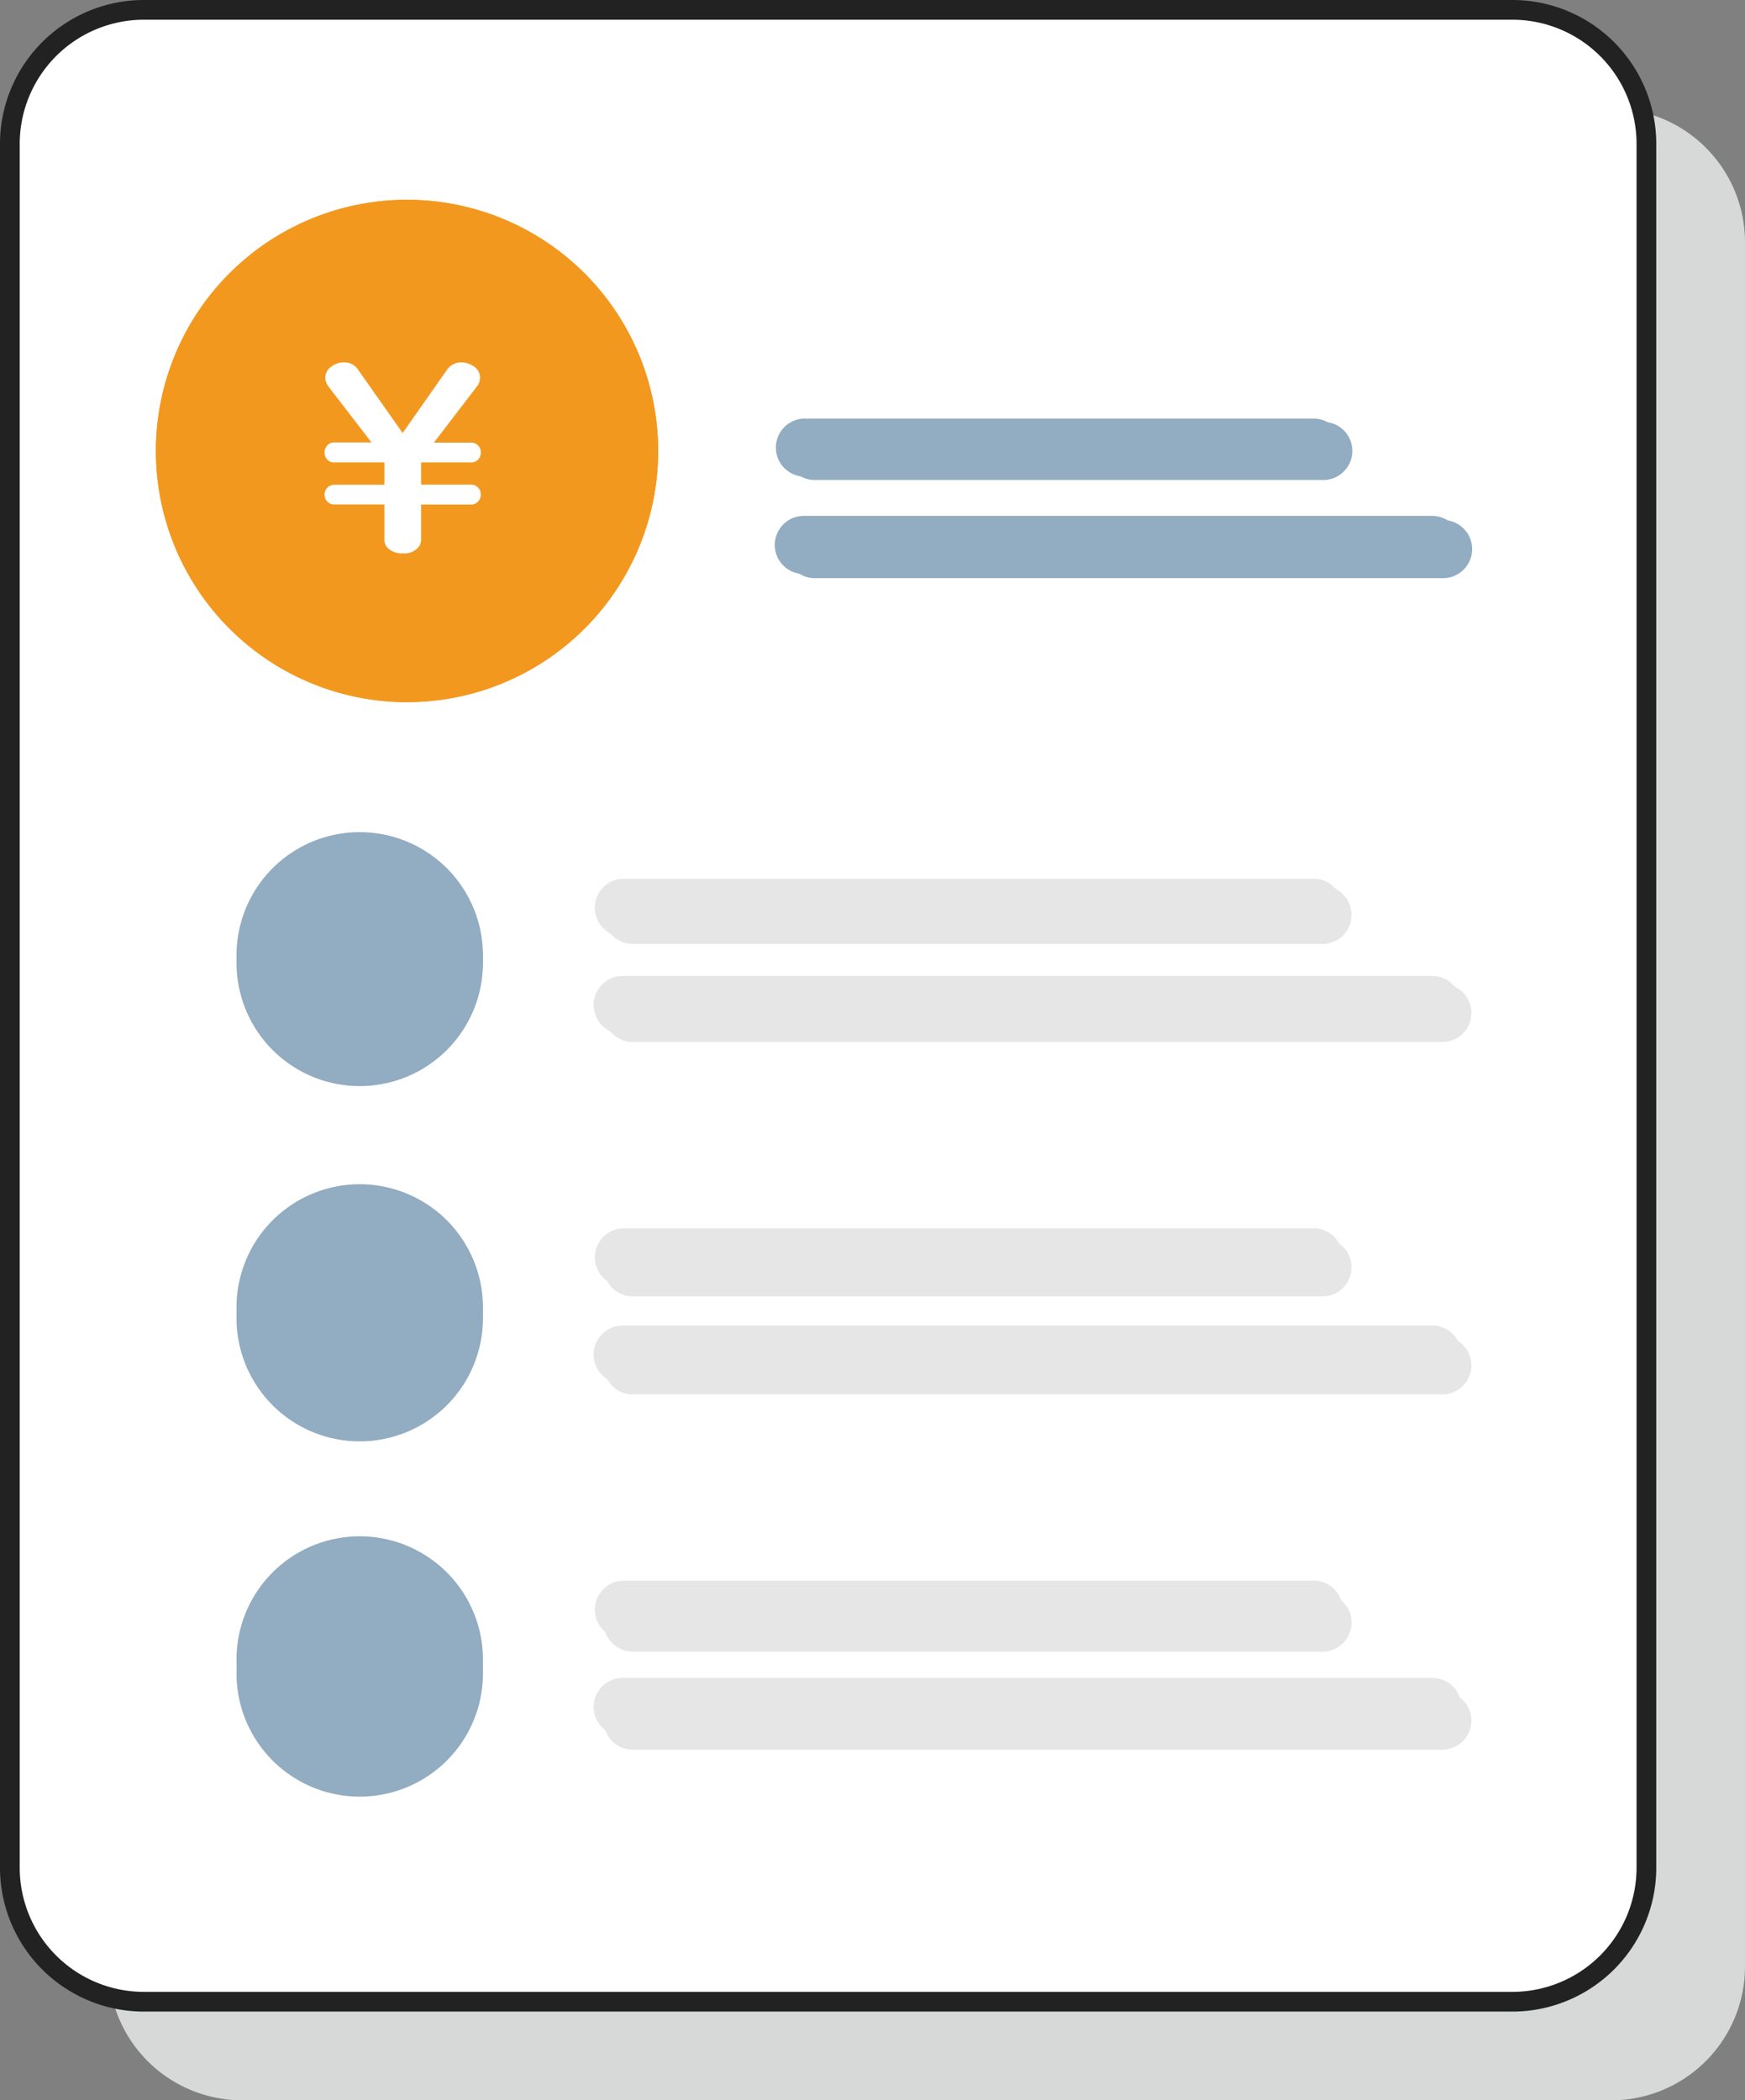
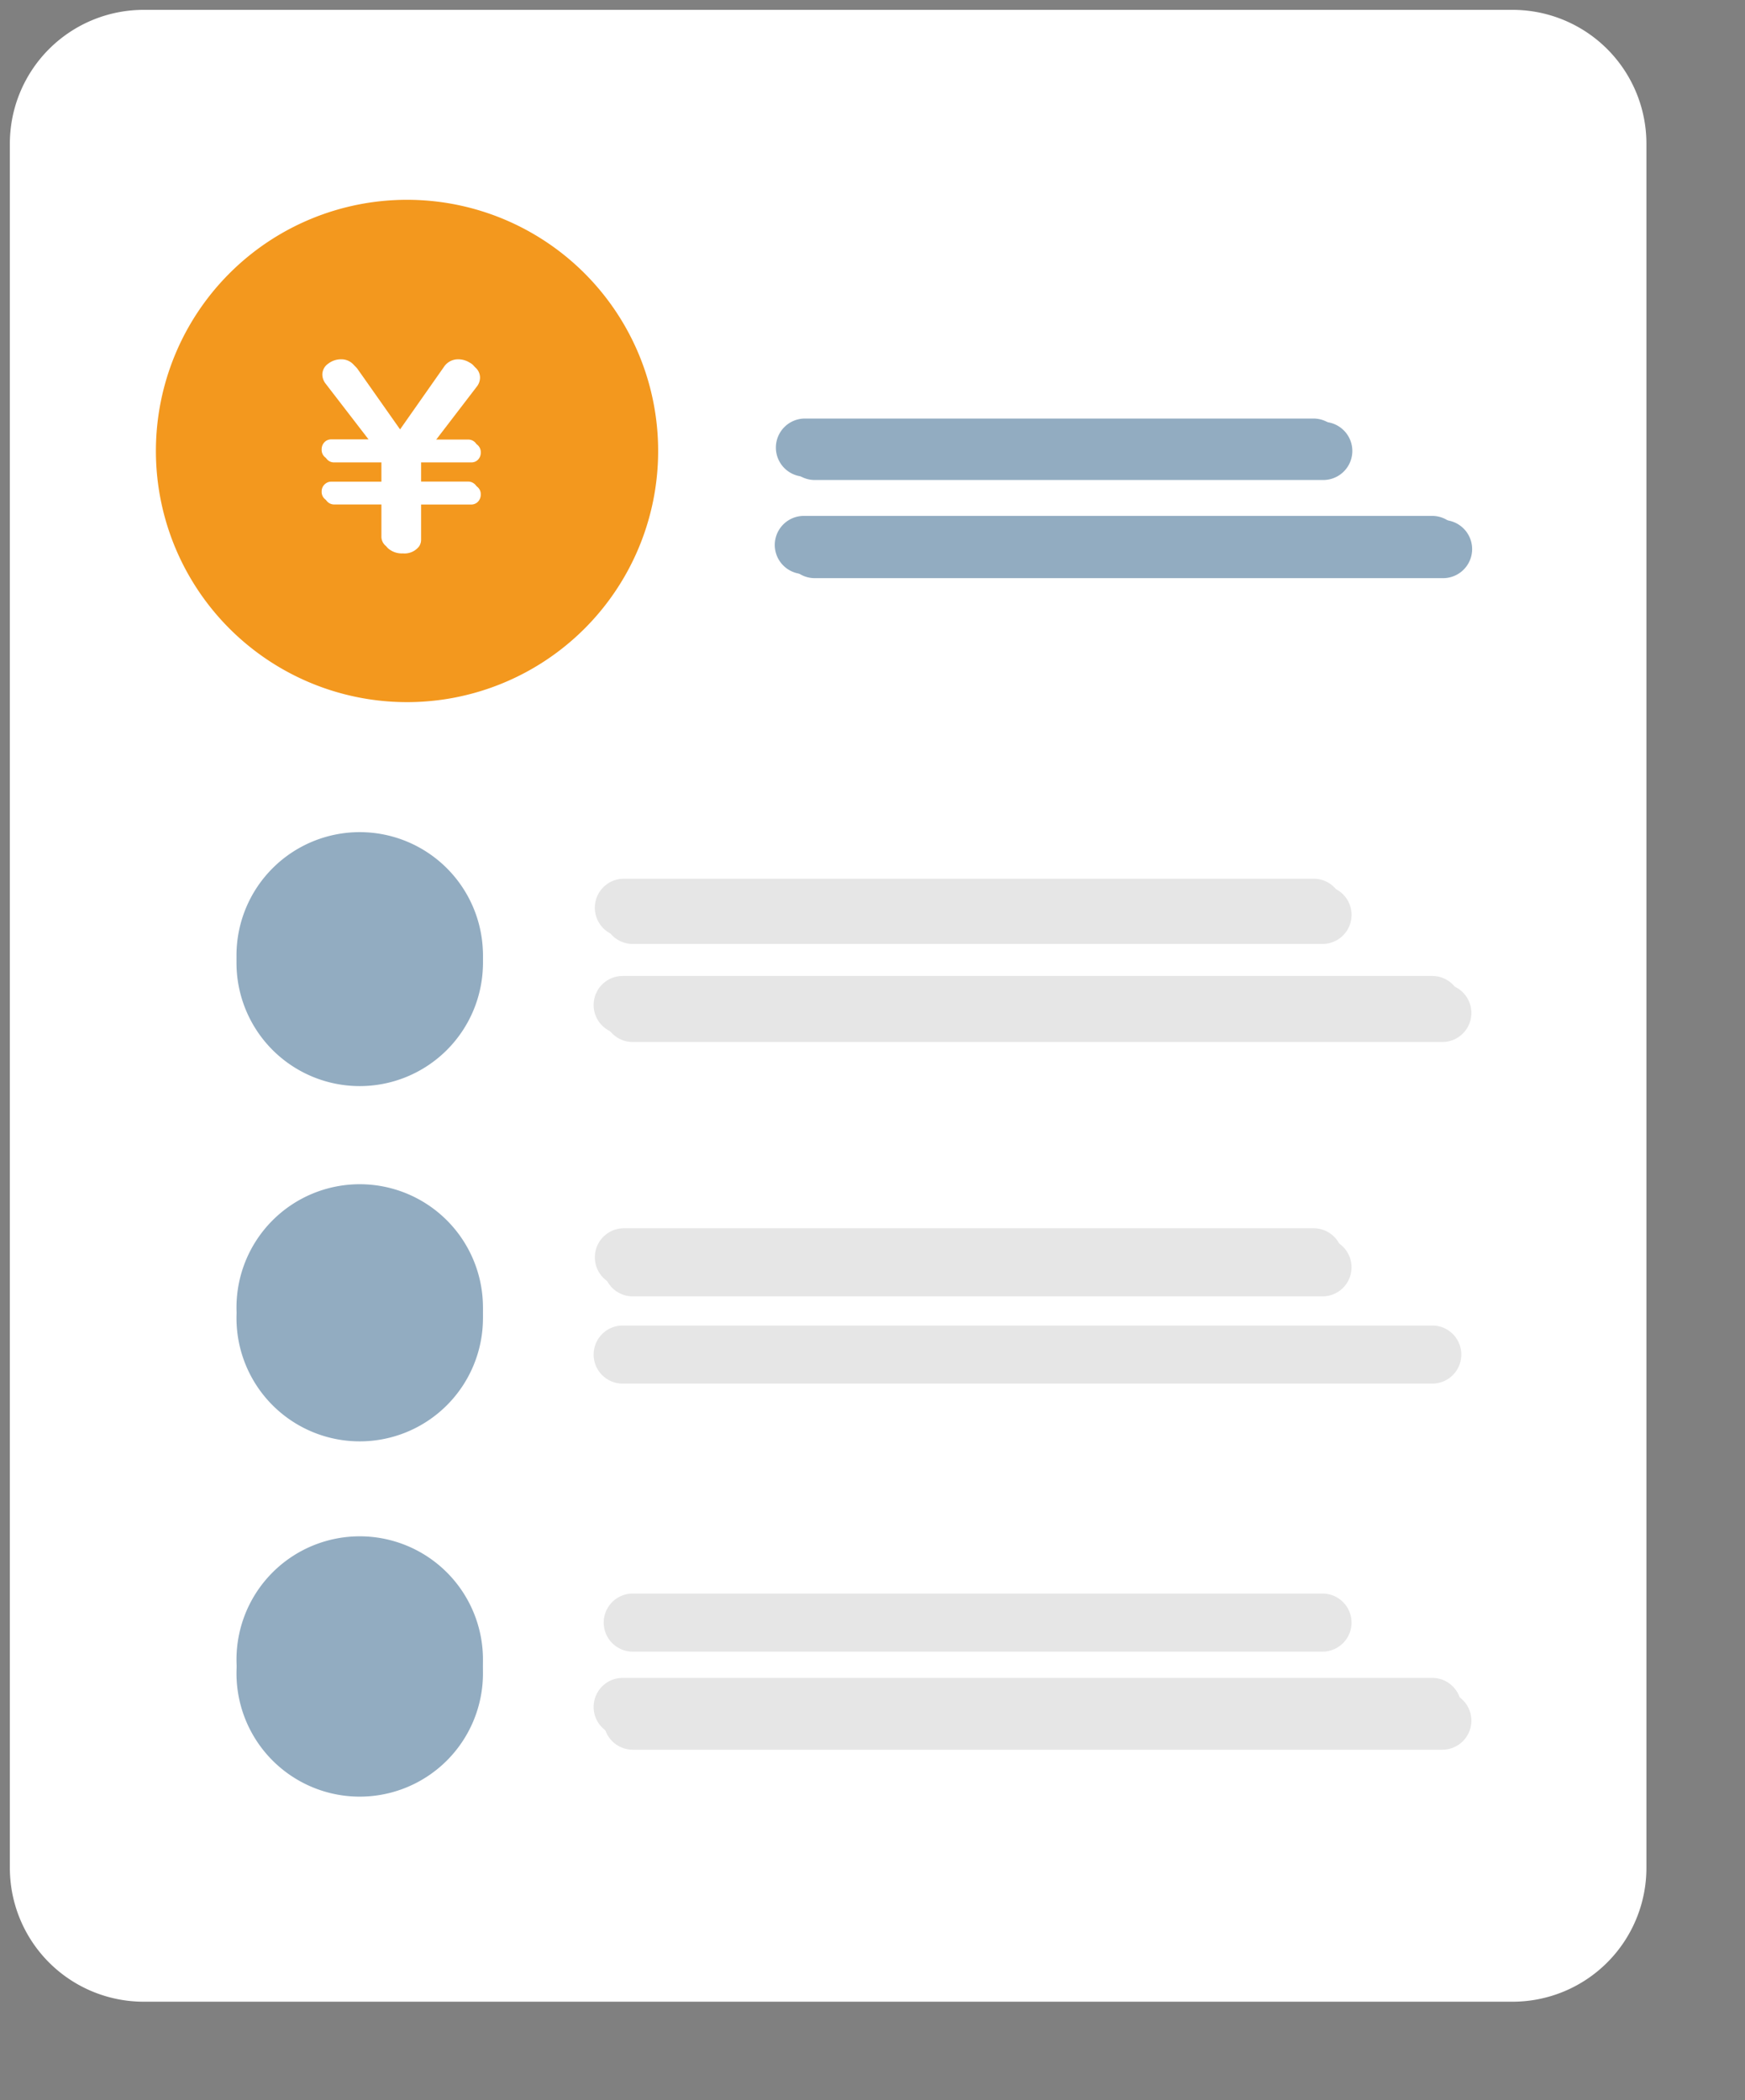
<svg xmlns="http://www.w3.org/2000/svg" width="88.5" height="106.5" viewBox="0 0 88.5 106.5">
  <rect x="0" y="0" width="88.5" height="106.5" fill="#808080" stroke="none" />
  <g id="グループ_119" data-name="グループ 119" transform="translate(1.438 2.327)">
    <g id="グループ_120" data-name="グループ 120" transform="translate(-0.938 -1.827)">
-       <path id="パス_165" data-name="パス 165" d="M90.078,13.854H20.63a6.786,6.786,0,0,0-6.776,6.781v87.437a6.787,6.787,0,0,0,6.776,6.781H90.078a6.787,6.787,0,0,0,6.776-6.781V20.635a6.787,6.787,0,0,0-6.776-6.781" transform="translate(-8.854 -8.854)" fill="#d7d9d9" />
      <path id="パス_165-2" data-name="パス 165" d="M90.078,13.854H20.63a6.786,6.786,0,0,0-6.776,6.781v87.437a6.787,6.787,0,0,0,6.776,6.781H90.078a6.787,6.787,0,0,0,6.776-6.781V20.635a6.787,6.787,0,0,0-6.776-6.781" transform="translate(-13.854 -13.854)" fill="#fff" />
-       <path id="パス_165_-_アウトライン" data-name="パス 165 - アウトライン" d="M90.078,115.354H20.63a7.3,7.3,0,0,1-7.276-7.281V20.635a7.3,7.3,0,0,1,7.276-7.281H90.078a7.3,7.3,0,0,1,7.276,7.281v87.438A7.3,7.3,0,0,1,90.078,115.354Zm-69.448-101a6.3,6.3,0,0,0-6.276,6.282v87.437a6.3,6.3,0,0,0,6.277,6.281H90.077a6.3,6.3,0,0,0,6.277-6.282V20.635a6.3,6.3,0,0,0-6.277-6.281Z" transform="translate(-13.854 -13.854)" fill="#222" />
      <path id="パス_166" data-name="パス 166" d="M237.231,108.647H211.44a1.473,1.473,0,0,1,0-2.946h25.791a1.473,1.473,0,1,1,0,2.946Z" transform="translate(-171.117 -84.978)" fill="#92acc1" />
      <path id="パス_167" data-name="パス 167" d="M243.308,135.7H211.44a1.473,1.473,0,0,1,0-2.946h31.867a1.473,1.473,0,1,1,0,2.946" transform="translate(-171.173 -107.094)" fill="#92acc1" />
      <path id="パス_168" data-name="パス 168" d="M196.211,236.622H161.229a1.473,1.473,0,1,1,0-2.946h34.982a1.473,1.473,0,0,1,0,2.946" transform="translate(-130.088 -189.62)" fill="#e6e6e6" />
      <path id="パス_169" data-name="パス 169" d="M202.288,263.669H161.229a1.473,1.473,0,1,1,0-2.946h41.059a1.473,1.473,0,1,1,0,2.946" transform="translate(-130.149 -211.735)" fill="#e6e6e6" />
      <path id="パス_170" data-name="パス 170" d="M196.2,333.835H161.219a1.473,1.473,0,0,1,0-2.946H196.2a1.473,1.473,0,1,1,0,2.946Z" transform="translate(-130.077 -269.108)" fill="#e6e6e6" />
      <path id="パス_171" data-name="パス 171" d="M202.288,360.883H161.229a1.473,1.473,0,1,1,0-2.946h41.059a1.473,1.473,0,1,1,0,2.946" transform="translate(-130.149 -291.225)" fill="#e6e6e6" />
      <path id="パス_172" data-name="パス 172" d="M64.7,220.912a6.25,6.25,0,1,1-6.25,6.25,6.25,6.25,0,0,1,6.25-6.25" transform="translate(-46.956 -179.217)" fill="#92acc1" />
      <path id="パス_173" data-name="パス 173" d="M64.7,318.912a6.25,6.25,0,1,1-6.25,6.25,6.25,6.25,0,0,1,6.25-6.25" transform="translate(-46.956 -259.364)" fill="#92acc1" />
-       <path id="パス_174" data-name="パス 174" d="M196.2,431.835H161.219a1.473,1.473,0,1,1,0-2.946H196.2a1.473,1.473,0,1,1,0,2.946Z" transform="translate(-130.077 -349.24)" fill="#e6e6e6" />
      <path id="パス_175" data-name="パス 175" d="M202.288,458.883H161.229a1.473,1.473,0,1,1,0-2.946h41.059a1.473,1.473,0,1,1,0,2.946" transform="translate(-130.149 -371.357)" fill="#e6e6e6" />
      <path id="パス_176" data-name="パス 176" d="M64.7,416.912a6.25,6.25,0,1,1-6.25,6.25,6.25,6.25,0,0,1,6.25-6.25" transform="translate(-46.956 -339.511)" fill="#92acc1" />
      <path id="パス_177" data-name="パス 177" d="M36.2,57.169A12.736,12.736,0,1,0,48.934,44.433,12.736,12.736,0,0,0,36.2,57.169" transform="translate(-28.793 -34.802)" fill="#f3981e" />
      <path id="パス_178" data-name="パス 178" d="M90.186,93.391a.483.483,0,0,1,.491.508.5.5,0,0,1-.159.376.459.459,0,0,1-.332.119H87.65v1.129h2.536a.455.455,0,0,1,.262.075.468.468,0,0,1,.228.42.51.51,0,0,1-.173.4.471.471,0,0,1-.318.113H87.65V98.3a.6.6,0,0,1-.1.351.93.93,0,0,1-.822.358,1.062,1.062,0,0,1-.753-.257.605.605,0,0,1-.187-.452V96.528H83.249a.483.483,0,0,1-.235-.056.478.478,0,0,1-.256-.445.483.483,0,0,1,.194-.4.458.458,0,0,1,.3-.1h2.536V94.395H83.249a.474.474,0,0,1-.491-.5.512.512,0,0,1,.173-.4.471.471,0,0,1,.318-.113h1.886l-2.17-2.817a.766.766,0,0,1-.173-.471.674.674,0,0,1,.3-.552,1.062,1.062,0,0,1,.67-.22.826.826,0,0,1,.7.383l2.252,3.2,2.246-3.2a.855.855,0,0,1,.726-.383,1.093,1.093,0,0,1,.58.169.681.681,0,0,1,.373.615.75.75,0,0,1-.173.458L88.3,93.391Z" transform="translate(-66.944 -71.603)" fill="#fff" />
    </g>
    <g id="グループ_121" data-name="グループ 121" transform="translate(6.467 7.804)">
      <path id="パス_166-2" data-name="パス 166" d="M237.231,108.647H211.44a1.473,1.473,0,0,1,0-2.946h25.791a1.473,1.473,0,1,1,0,2.946Z" transform="translate(-178.024 -94.439)" fill="#92acc1" />
      <path id="パス_167-2" data-name="パス 167" d="M243.308,135.7H211.44a1.473,1.473,0,0,1,0-2.946h31.867a1.473,1.473,0,1,1,0,2.946" transform="translate(-178.024 -116.515)" fill="#92acc1" />
      <path id="パス_168-2" data-name="パス 168" d="M196.211,236.622H161.229a1.473,1.473,0,1,1,0-2.946h34.982a1.473,1.473,0,0,1,0,2.946" transform="translate(-137.043 -198.889)" fill="#e6e6e6" />
      <path id="パス_169-2" data-name="パス 169" d="M202.288,263.669H161.229a1.473,1.473,0,1,1,0-2.946h41.059a1.473,1.473,0,1,1,0,2.946" transform="translate(-137.043 -220.964)" fill="#e6e6e6" />
      <path id="パス_170-2" data-name="パス 170" d="M196.2,333.835H161.219a1.473,1.473,0,0,1,0-2.946H196.2a1.473,1.473,0,1,1,0,2.946Z" transform="translate(-137.033 -278.232)" fill="#e6e6e6" />
-       <path id="パス_171-2" data-name="パス 171" d="M202.288,360.883H161.229a1.473,1.473,0,1,1,0-2.946h41.059a1.473,1.473,0,1,1,0,2.946" transform="translate(-137.043 -300.308)" fill="#e6e6e6" />
      <path id="パス_172-2" data-name="パス 172" d="M64.7,220.912a6.25,6.25,0,1,1-6.25,6.25,6.25,6.25,0,0,1,6.25-6.25" transform="translate(-54.361 -188.471)" fill="#92acc1" />
      <path id="パス_173-2" data-name="パス 173" d="M64.7,318.912a6.25,6.25,0,1,1-6.25,6.25,6.25,6.25,0,0,1,6.25-6.25" transform="translate(-54.361 -268.457)" fill="#92acc1" />
      <path id="パス_174-2" data-name="パス 174" d="M196.2,431.835H161.219a1.473,1.473,0,1,1,0-2.946H196.2a1.473,1.473,0,1,1,0,2.946Z" transform="translate(-137.033 -358.217)" fill="#e6e6e6" />
      <path id="パス_175-2" data-name="パス 175" d="M202.288,458.883H161.229a1.473,1.473,0,1,1,0-2.946h41.059a1.473,1.473,0,1,1,0,2.946" transform="translate(-137.043 -380.293)" fill="#e6e6e6" />
      <path id="パス_176-2" data-name="パス 176" d="M64.7,416.912a6.25,6.25,0,1,1-6.25,6.25,6.25,6.25,0,0,1,6.25-6.25" transform="translate(-54.361 -348.442)" fill="#92acc1" />
-       <path id="パス_177-2" data-name="パス 177" d="M36.2,57.169A12.736,12.736,0,1,0,48.934,44.433,12.736,12.736,0,0,0,36.2,57.169" transform="translate(-36.198 -44.433)" fill="#f3981e" />
      <path id="パス_178-2" data-name="パス 178" d="M90.186,93.391a.483.483,0,0,1,.491.508.5.5,0,0,1-.159.376.459.459,0,0,1-.332.119H87.65v1.129h2.536a.455.455,0,0,1,.262.075.468.468,0,0,1,.228.42.51.51,0,0,1-.173.4.471.471,0,0,1-.318.113H87.65V98.3a.6.6,0,0,1-.1.351.93.93,0,0,1-.822.358,1.062,1.062,0,0,1-.753-.257.605.605,0,0,1-.187-.452V96.528H83.249a.483.483,0,0,1-.235-.056.478.478,0,0,1-.256-.445.483.483,0,0,1,.194-.4.458.458,0,0,1,.3-.1h2.536V94.395H83.249a.474.474,0,0,1-.491-.5.512.512,0,0,1,.173-.4.471.471,0,0,1,.318-.113h1.886l-2.17-2.817a.766.766,0,0,1-.173-.471.674.674,0,0,1,.3-.552,1.062,1.062,0,0,1,.67-.22.826.826,0,0,1,.7.383l2.252,3.2,2.246-3.2a.855.855,0,0,1,.726-.383,1.093,1.093,0,0,1,.58.169.681.681,0,0,1,.373.615.75.75,0,0,1-.173.458L88.3,93.391Z" transform="translate(-74.199 -81.079)" fill="#fff" />
    </g>
  </g>
</svg>